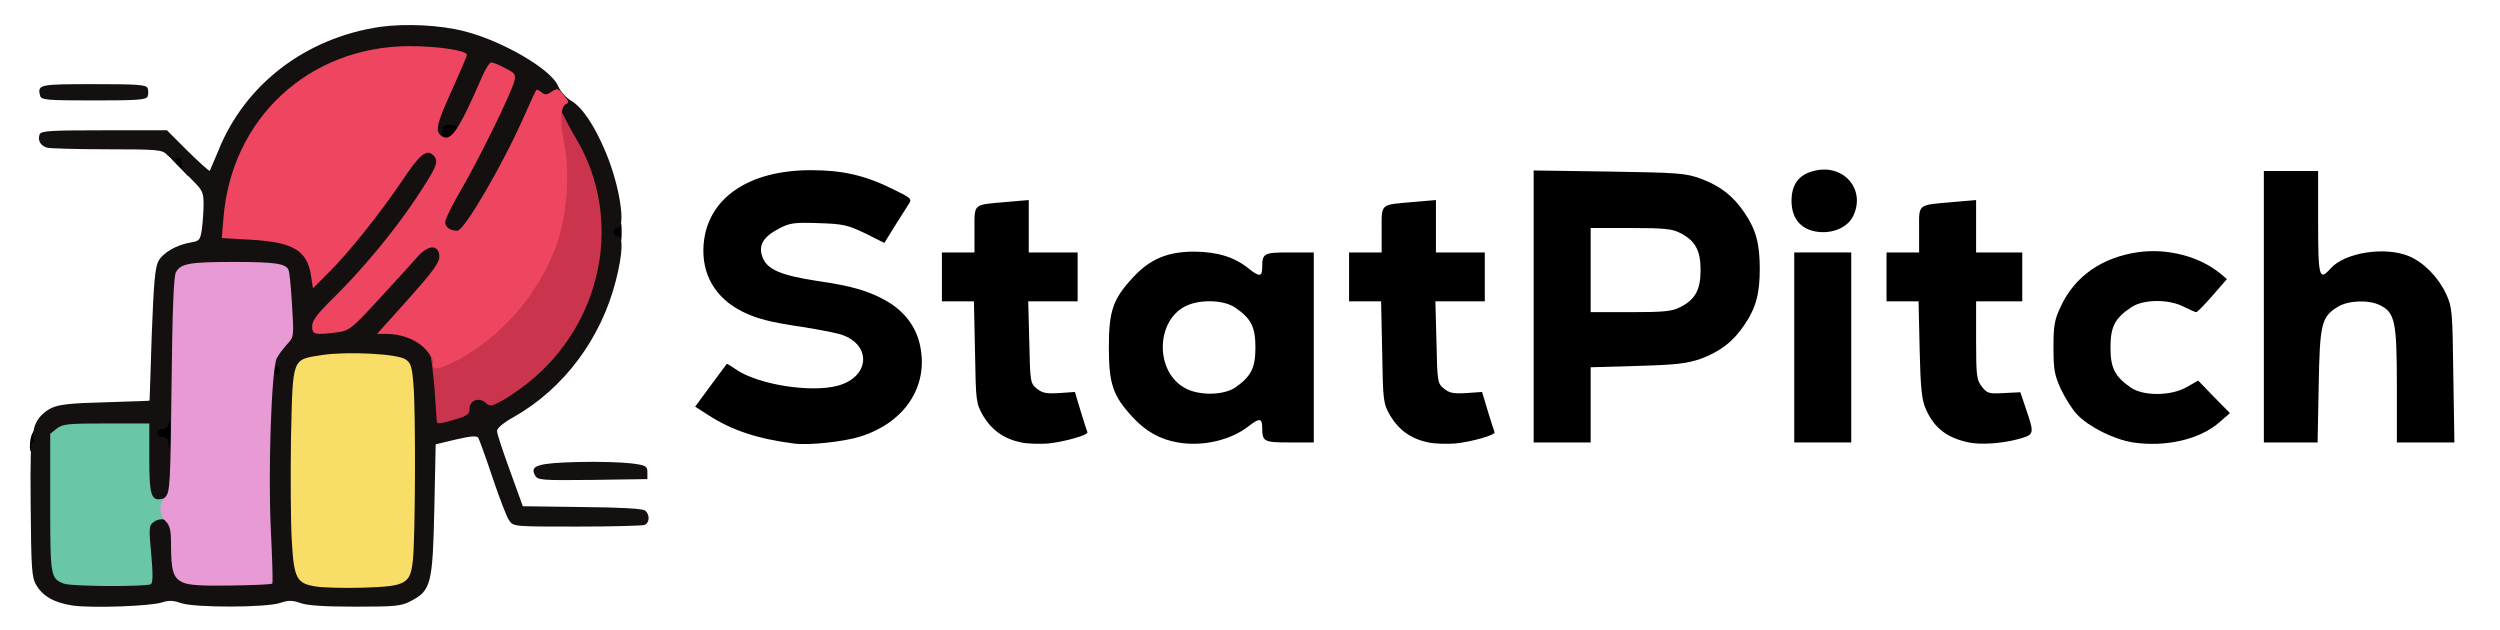
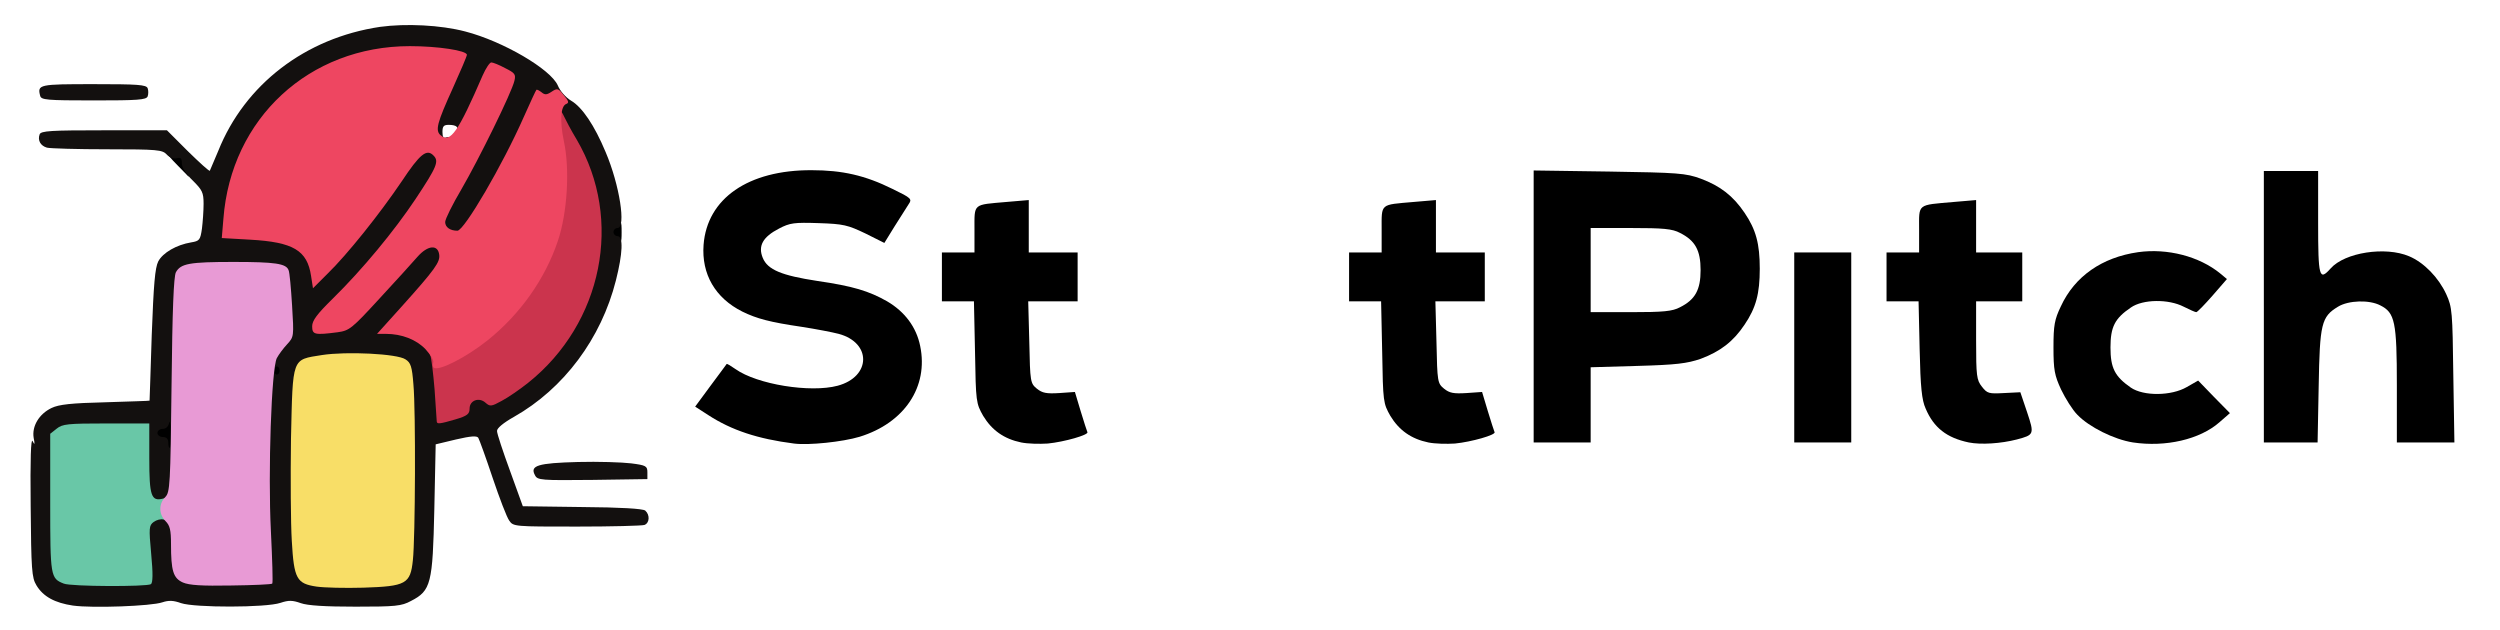
<svg xmlns="http://www.w3.org/2000/svg" version="1.0" width="921px" height="232px" viewBox="0 0 921 232" preserveAspectRatio="xMidYMid meet">
  <g fill="#000000">
    <path d="M59 166 c0 -1.3 -0.7 -2 -2 -2 -1.7 0 -2 -0.7 -2 -4.5 0 -3.8 0.3 -4.5 2 -4.5 1.3 0 2 -0.7 2 -2 0 -1.6 0.7 -2 3.5 -2 l3.5 0 0 8.5 0 8.5 -3.5 0 c-2.8 0 -3.5 -0.4 -3.5 -2z" />
-     <path d="M11 164.8 c0 -4.3 1.2 -6.8 3.1 -6.8 1.6 0 1.9 0.8 1.9 4.5 0 4.1 -0.2 4.5 -2.5 4.5 -1.9 0 -2.5 -0.5 -2.5 -2.2z" />
    <path d="M292.5 163.4 c-13.3 -1.7 -23 -4.9 -31.6 -10.5 l-4.8 -3.1 5.6 -7.6 c3.2 -4.2 5.8 -7.9 6 -8.1 0.1 -0.2 1.6 0.7 3.3 1.9 7.9 5.6 27.5 8.8 37.6 6.1 12.3 -3.3 12.6 -15.8 0.4 -19.1 -2.3 -0.6 -8.5 -1.8 -13.7 -2.6 -11.6 -1.7 -16.5 -3 -21.8 -5.6 -10 -5 -15.1 -13.8 -14.3 -24.6 1.3 -17.1 16.5 -27.6 39.8 -27.5 11.3 0 19.7 1.9 29.8 6.9 7 3.4 7.3 3.7 5.9 5.7 -0.8 1.2 -3.1 4.9 -5.2 8.2 l-3.7 6 -7 -3.5 c-6.5 -3.1 -8 -3.5 -17.2 -3.8 -9 -0.3 -10.6 -0.1 -14.6 2 -6 3.1 -7.8 6.4 -6 10.8 1.8 4.4 7 6.5 20.1 8.5 13.1 1.9 19 3.7 25.7 7.5 6.5 3.8 10.8 9.5 12.2 16.5 3.1 15 -5.8 28.3 -22.3 33.4 -6.3 1.9 -18.8 3.2 -24.2 2.5z" />
    <path d="M376.2 163 c-6.3 -1.3 -10.8 -4.5 -14 -9.8 -2.6 -4.6 -2.7 -5.1 -3 -23.4 l-0.4 -18.8 -5.9 0 -5.9 0 0 -9 0 -9 6 0 6 0 0 -8.4 c0 -9.8 -0.7 -9.1 11.8 -10.2 l8.2 -0.7 0 9.7 0 9.6 9 0 9 0 0 9 0 9 -9.1 0 -9.1 0 0.4 15.1 c0.3 14.7 0.4 15.1 2.8 17.1 2 1.6 3.5 1.9 8.3 1.6 l5.7 -0.4 2.1 7 c1.2 3.9 2.3 7.4 2.5 7.8 0.6 1 -8.5 3.6 -14.6 4.2 -3 0.2 -7.4 0.1 -9.8 -0.4z" />
-     <path d="M433.9 163 c-6.5 -1.1 -11.9 -4.1 -16.8 -9.5 -7.1 -7.7 -8.6 -12.1 -8.6 -25.5 0 -13.5 1.5 -17.9 9 -25.9 6.2 -6.7 12.7 -9.4 22.5 -9.4 8.6 0.1 14.8 2 20.1 6.3 3.9 3.1 4.9 3 4.9 -0.6 0 -5.1 0.6 -5.4 10.1 -5.4 l8.9 0 0 35 0 35 -8.9 0 c-9.5 0 -10.1 -0.3 -10.1 -5.4 0 -3.6 -1 -3.7 -5 -0.6 -6.6 5.2 -17 7.6 -26.1 6z m21.1 -20.2 c5.9 -4.1 7.5 -7.2 7.5 -14.8 0 -7.6 -1.6 -10.7 -7.5 -14.7 -3.9 -2.7 -12.1 -3.1 -17.4 -0.9 -12 5 -12.4 24.9 -0.6 30.8 5.1 2.6 13.8 2.4 18 -0.4z" />
    <path d="M526.2 163 c-6.3 -1.3 -10.8 -4.5 -14 -9.8 -2.6 -4.6 -2.7 -5.1 -3 -23.4 l-0.4 -18.8 -5.9 0 -5.9 0 0 -9 0 -9 6 0 6 0 0 -8.4 c0 -9.8 -0.7 -9.1 11.8 -10.2 l8.2 -0.7 0 9.7 0 9.6 9 0 9 0 0 9 0 9 -9.1 0 -9.1 0 0.4 15.1 c0.3 14.7 0.4 15.1 2.8 17.1 2 1.6 3.5 1.9 8.3 1.6 l5.7 -0.4 2.1 7 c1.2 3.9 2.3 7.4 2.5 7.8 0.6 1 -8.5 3.6 -14.6 4.2 -3 0.2 -7.4 0.1 -9.8 -0.4z" />
    <path d="M725.3 163 c-8.1 -1.7 -12.9 -5.4 -15.9 -12.5 -1.4 -3.1 -1.9 -7.8 -2.2 -21.7 l-0.4 -17.8 -5.9 0 -5.9 0 0 -9 0 -9 6 0 6 0 0 -8.4 c0 -9.7 -0.9 -9 12.8 -10.2 l8.2 -0.7 0 9.7 0 9.6 8.5 0 8.5 0 0 9 0 9 -8.5 0 -8.5 0 0 14.4 c0 13.1 0.2 14.6 2.1 17 2 2.6 2.6 2.7 8.2 2.4 l6 -0.3 2.5 7.4 c2.7 8.1 2.6 8.3 -3.8 10 -5.8 1.5 -13.2 2 -17.7 1.1z" />
    <path d="M785.8 163 c-7 -1.1 -16.2 -5.7 -20.5 -10.2 -1.8 -1.8 -4.4 -6 -6 -9.3 -2.4 -5.2 -2.8 -7.2 -2.8 -15.5 0 -8.2 0.4 -10.3 2.7 -15.1 5.1 -11.1 15.2 -18.1 28.5 -20 10.7 -1.5 22.5 1.5 30.3 7.9 l2.4 2 -5.3 6.1 c-2.9 3.3 -5.6 6.1 -6 6.1 -0.4 0 -2.4 -0.9 -4.6 -2 -5.6 -2.9 -15.1 -2.8 -19.5 0.3 -5.9 4 -7.5 7.1 -7.5 14.7 0 7.6 1.6 10.7 7.5 14.8 4.7 3.2 14.9 3.1 20.6 -0.2 l4.2 -2.4 5.8 6 5.9 6 -3.9 3.4 c-7.2 6.3 -19.8 9.2 -31.8 7.4z" />
    <path d="M565 112.9 l0 -50.1 27.8 0.4 c25.5 0.4 28.2 0.6 33.7 2.6 7.3 2.7 12 6.4 16.2 12.6 4.2 6.2 5.6 11.4 5.6 20.6 0 9.2 -1.4 14.4 -5.6 20.6 -4.2 6.3 -9 9.9 -16.2 12.6 -5 1.7 -8.9 2.2 -23.2 2.6 l-17.3 0.5 0 13.8 0 13.9 -10.5 0 -10.5 0 0 -50.1z m53.9 0.3 c5.6 -2.8 7.6 -6.4 7.6 -13.7 0 -7.3 -2 -10.9 -7.6 -13.7 -2.8 -1.5 -6.1 -1.8 -18.1 -1.8 l-14.8 0 0 15.5 0 15.5 14.8 0 c12 0 15.3 -0.3 18.1 -1.8z" />
    <path d="M661 128 l0 -35 10.5 0 10.5 0 0 35 0 35 -10.5 0 -10.5 0 0 -35z" />
-     <path d="M834 113 l0 -50 10 0 10 0 0 19 c0 20.2 0.4 21.6 4.6 16.9 5.2 -5.9 20.2 -8.2 28.9 -4.5 5.5 2.3 10.9 7.9 13.7 14 2.2 4.8 2.3 6.5 2.6 29.9 l0.4 24.7 -10.6 0 -10.6 0 0 -21.1 c0 -23.3 -0.7 -26.7 -6.1 -29.4 -4 -2.1 -11.7 -1.9 -15.6 0.5 -6.1 3.7 -6.7 6.2 -7.1 29.3 l-0.4 20.7 -9.9 0 -9.9 0 0 -50z" />
+     <path d="M834 113 l0 -50 10 0 10 0 0 19 c0 20.2 0.4 21.6 4.6 16.9 5.2 -5.9 20.2 -8.2 28.9 -4.5 5.5 2.3 10.9 7.9 13.7 14 2.2 4.8 2.3 6.5 2.6 29.9 l0.4 24.7 -10.6 0 -10.6 0 0 -21.1 c0 -23.3 -0.7 -26.7 -6.1 -29.4 -4 -2.1 -11.7 -1.9 -15.6 0.5 -6.1 3.7 -6.7 6.2 -7.1 29.3 l-0.4 20.7 -9.9 0 -9.9 0 0 -50" />
    <path d="M97 142.8 c0 -1.3 0.3 -4.7 0.6 -7.5 0.7 -5.2 0.8 -5.3 3.9 -5.3 2.1 0 3.5 0.6 3.9 1.6 1 2.5 0.7 9.4 -0.4 9.4 -0.5 0 -1 0.9 -1 2 0 1.6 -0.7 2 -3.5 2 -3 0 -3.5 -0.3 -3.5 -2.2z" />
    <path d="M223 85.5 c0 -4.3 0.1 -4.5 3 -4.5 2.9 0 3 0.2 3 4.5 0 4.3 -0.1 4.5 -3 4.5 -2.9 0 -3 -0.2 -3 -4.5z" />
-     <path d="M667.3 84.9 c-4.7 -1.4 -7.3 -5.3 -7.3 -10.9 0 -6 2.6 -9.6 8.1 -11 10.8 -2.9 19.3 6.5 14.7 16.4 -2.2 4.9 -9.2 7.4 -15.5 5.5z" />
    <path d="M65.3 60.8 c-2.4 -2.4 -4.3 -4.7 -4.3 -5.1 0 -0.4 1.8 -0.7 4 -0.7 4.6 0 5.3 1 4.8 6.4 l-0.3 3.7 -4.2 -4.3z" />
-     <path d="M160 51 c0 -1.6 -0.4 -3 -1 -3 -1.1 0 -1.4 -4.9 -0.4 -7.4 0.9 -2.3 7.4 -2.2 7.5 0.2 0 1 0.3 1.2 0.6 0.5 0.2 -0.7 2 -1.3 3.9 -1.3 3.1 0 3.4 0.2 3.4 3 0 3.8 -2.4 8.6 -4.9 10 -1.1 0.5 -3.6 1 -5.5 1 -3.3 0 -3.6 -0.2 -3.6 -3z" />
  </g>
  <g fill="#13100f">
    <path d="M26.9 223.1 c-6.7 -1 -11 -3.3 -13.5 -7.5 -1.7 -2.8 -1.9 -5.7 -2.1 -29.1 -0.2 -17.5 0.1 -25.3 0.7 -24 0.8 1.6 0.9 1.3 0.4 -1.2 -0.7 -4.3 2 -8.8 6.6 -11 2.7 -1.3 7.3 -1.8 19.8 -2.1 8.9 -0.3 16.2 -0.5 16.3 -0.6 0 0 0.4 -10.9 0.8 -24.2 0.7 -18.7 1.2 -24.7 2.4 -27.1 1.7 -3.2 6.7 -6.1 12.1 -7 3.1 -0.5 3.4 -0.9 4 -5.1 0.3 -2.4 0.6 -6.6 0.6 -9.1 0 -4.2 -0.5 -5.1 -4 -8.6 -2.5 -2.4 -4 -4.8 -4 -6.3 0 -1.9 -0.4 -2.3 -1.9 -1.9 -1.2 0.3 -2.7 -0.3 -3.7 -1.4 -1.6 -1.7 -3.4 -1.9 -21.8 -1.9 -11.1 0 -21.1 -0.3 -22.3 -0.6 -2.4 -0.7 -3.5 -2.7 -2.7 -4.9 0.5 -1.3 4.1 -1.5 23.7 -1.5 l23.2 0 7.7 7.7 c4.3 4.2 7.9 7.5 8.1 7.2 0.1 -0.2 1.5 -3.5 3.1 -7.3 9.8 -24.5 32.1 -41.6 59.6 -45.7 9.5 -1.3 22.3 -0.7 31.4 1.7 13.9 3.6 31.5 13.9 34.1 19.9 0.8 2 2.9 4.4 4.9 5.6 4.1 2.4 8.6 9.1 12.7 18.9 5.2 12.2 7.6 28 4.4 28 -0.8 0 -1.5 0.7 -1.5 1.5 0 0.8 0.7 1.5 1.5 1.5 2.2 0 1.9 6.4 -0.6 16.3 -5.4 21.4 -19.2 39.9 -37.6 50.3 -3.9 2.2 -6.3 4.2 -6.2 5.2 0 1 2.2 7.6 4.8 14.7 l4.7 13 21.9 0.3 c14.1 0.1 22.3 0.6 23.2 1.3 1.8 1.6 1.6 4.6 -0.3 5.3 -0.9 0.3 -12.1 0.6 -24.9 0.6 -23 0 -23.4 0 -24.9 -2.2 -0.9 -1.2 -3.6 -8.3 -6.1 -15.7 -2.5 -7.5 -4.9 -14.1 -5.3 -14.8 -0.5 -0.8 -2.6 -0.7 -8.2 0.6 l-7.5 1.8 -0.5 23.9 c-0.6 27.4 -1.2 30 -8.6 33.8 -3.5 1.9 -5.7 2.1 -20.4 2.1 -11.2 0 -17.7 -0.4 -20.2 -1.3 -3.1 -1.1 -4.5 -1.1 -7.5 -0.1 -5.3 1.8 -31.6 1.8 -36.6 0.1 -2.8 -1 -4.5 -1.1 -6.9 -0.3 -4 1.4 -25.7 2.2 -32.9 1.2z m119.1 -12 c3.5 -2.6 4.2 -10.4 3.8 -45 -0.4 -27.9 -0.4 -28.4 -2.6 -30.1 -5 -4.1 -30.1 -3.5 -34.4 0.8 -1.8 1.7 -2 3.9 -2.5 24.8 -0.7 28.7 0.2 45.6 2.7 48.6 2.2 2.8 8.7 3.8 21 3.2 7.1 -0.3 10.1 -0.9 12 -2.3z m-93.9 -9.8 c-0.4 -12.6 0 -13.3 7.8 -13.3 5 0 6.1 1.7 6.1 9.8 0 9.7 0.8 12.2 4.6 13.8 3.7 1.6 23 1.9 25.2 0.5 1.1 -0.7 1.3 -4.8 0.7 -21.7 -0.7 -22.2 0.7 -56.1 2.5 -61 0.6 -1.6 2.3 -4.1 3.6 -5.5 2.5 -2.6 2.5 -3 1.9 -11.7 -0.4 -4.9 -1.1 -9.5 -1.5 -10.2 -1.1 -1.8 -7.7 -3 -17 -3 -9.8 0 -16 1.2 -17.6 3.4 -1.5 2.2 -2.5 22.1 -2.5 54 0 15.4 -0.5 27.8 -1 28.8 -1.1 2.1 -9.7 2.6 -11.7 0.6 -0.8 -0.8 -1.2 -5.4 -1.2 -14 l0 -12.8 -12.9 0 c-18.8 0 -17.6 -1.8 -17.6 26.3 0 28.8 -0.7 27.7 19 27.4 l12 -0.2 -0.4 -11.2z m10.8 -42 c-0.1 -3.2 -0.4 -4.8 -0.6 -3.5 -0.3 1.4 -1.2 2.2 -2.4 2.2 -1 0 -1.9 0.7 -1.9 1.5 0 0.8 0.9 1.5 2 1.5 1.3 0 2 0.7 2 2 0 1.1 0.2 2 0.5 2 0.3 0 0.4 -2.6 0.4 -5.7z m107.1 -11.8 c0 -2.8 2.2 -3.7 8.4 -3.4 5.4 0.3 9.7 -2.2 19 -11.4 10.9 -10.7 17.2 -22.5 20.1 -37.9 2.7 -14.4 -1.6 -31.9 -11.4 -46.3 -1.2 -1.7 -2.1 -4.6 -2.1 -6.7 0 -3.3 -0.3 -3.8 -2.3 -3.8 -1.8 0 -2.8 1.2 -5.1 6.8 -4 9.3 -12.9 26.2 -18.9 35.5 -4.8 7.6 -5 7.7 -9 7.7 l-4.2 0 0.3 5.8 0.4 5.7 -8.6 10 c-8.1 9.5 -8.4 10 -6.3 10.9 11.1 4.2 11.7 5.2 12.8 19.9 0.4 6.2 0.8 11.3 0.8 11.4 0.1 0.1 1.5 -0.3 3.1 -0.8 2.2 -0.8 3 -1.7 3 -3.4z m-67 -11 c0 -0.8 -0.4 -1.5 -1 -1.5 -0.5 0 -1 0.7 -1 1.5 0 0.8 0.5 1.5 1 1.5 0.6 0 1 -0.7 1 -1.5z m33.7 -29.4 c5.9 -6.5 12.3 -13.4 14.1 -15.4 2.8 -3.2 3.8 -3.7 8 -3.8 2.6 0 4.1 -0.3 3.5 -0.6 -0.8 -0.3 -1.3 -2.4 -1.3 -5.5 0 -4.3 0.8 -6.4 5.7 -14.6 9 -15.4 19.4 -37.5 18 -38.4 -2.1 -1.3 -2.8 -0.9 -4.3 2.9 -0.9 2.1 -3.2 7.1 -5.1 11.1 -3 6.1 -3.9 7.2 -6 7.2 -2 0 -2.3 -0.3 -1.4 -1.3 1.4 -1.7 0.4 -2.7 -2.6 -2.7 -1.8 0 -2.3 0.5 -2.3 2.6 0 1.9 0.4 2.5 1.5 2 0.9 -0.3 1.5 0 1.5 0.9 0 0.9 -0.9 1.5 -2.2 1.5 -1.7 0 -1.9 0.3 -1 1.2 1.7 1.7 1.5 8.4 -0.4 12.1 -6 11.6 -19.5 28.9 -34.1 43.8 -9.3 9.5 -9.4 9.5 -5.9 9.1 3 -0.4 5.1 -2.1 14.3 -12.1z m-8.3 -21.1 c4 -4.7 10.7 -13.7 15.1 -20 4.3 -6.3 8.4 -11.8 8.9 -12.2 0.6 -0.4 2.2 -0.8 3.6 -0.8 2.4 0 2.5 -0.3 2.2 -4.8 -0.3 -3.9 0.4 -6.6 4.2 -15.1 2.6 -5.7 4.4 -10.6 4.2 -10.8 -1.1 -1.1 -8.7 -2.3 -15.2 -2.3 -17.9 0 -37.9 9.5 -50.8 24.2 -7.5 8.6 -13.1 21.9 -15.1 35.9 l-0.7 4.6 10.5 0.6 c5.8 0.3 12 1.2 13.9 2 4 1.7 7.8 6.1 7.8 9 0 2 0 2 2.2 0.1 1.1 -1 5.3 -5.7 9.2 -10.4z" />
    <path d="M197.1 175.1 c-2 -3.6 1 -4.5 15.8 -4.9 7.5 -0.2 16.3 0.1 19.6 0.5 5.5 0.7 6 1 6 3.3 l0 2.5 -20.2 0.3 c-19 0.2 -20.3 0.1 -21.2 -1.7z" />
    <path d="M14.8 35.3 c-1.1 -4.2 -0.4 -4.3 19.7 -4.3 16.2 0 19.4 0.2 19.9 1.5 0.3 0.8 0.3 2.2 0 3 -0.5 1.3 -3.7 1.5 -19.9 1.5 -17.5 0 -19.3 -0.2 -19.7 -1.7z" />
  </g>
  <g fill="#492a2c">
 </g>
  <g fill="#912c3c">
 </g>
  <g fill="#6d635c">
 </g>
  <g fill="#cb344d">
    <path d="M160.9 155.3 c0 -0.5 -0.4 -5.7 -0.8 -11.8 -0.5 -6 -1.2 -11.8 -1.6 -12.7 -0.6 -1.5 -0.2 -1.8 1.9 -1.8 1.4 0 2.6 0.5 2.6 1.1 0 1.5 8.3 -3.3 14.4 -8.3 11.5 -9.4 20.6 -22.5 25 -36 3.7 -11.1 4.3 -20.3 2.1 -31.6 -0.9 -4.9 -1.5 -9.9 -1.3 -11.3 0.4 -3.4 3.1 -3.5 4.5 -0.2 0.7 1.5 2.8 5.5 4.8 8.8 17.2 29.4 9.5 67.6 -17.9 89.5 -3 2.4 -7.5 5.5 -9.8 6.7 -3.8 2.1 -4.3 2.1 -5.9 0.7 -2.4 -2.2 -5.9 -0.9 -5.9 2.1 0 2 -0.8 2.7 -5.2 4 -5.8 1.7 -6.8 1.8 -6.9 0.8z" />
  </g>
  <g fill="#ee4661">
    <path d="M159.7 135.4 c-0.3 -0.3 -0.3 -1.2 -0.1 -1.9 0.3 -0.7 -1 -2.8 -2.8 -4.8 -3.4 -3.6 -8.8 -5.7 -14.6 -5.7 l-3.3 0 9.1 -10.1 c12.3 -13.7 14.2 -16.4 13.8 -19.1 -0.5 -3.8 -4.2 -3.5 -8 0.8 -1.8 2.1 -8.1 9 -14.1 15.5 -10.1 11 -11 11.7 -15.3 12.3 -8.5 1.1 -9.4 0.9 -9.4 -2.2 0 -2.1 1.8 -4.5 7.6 -10.2 11 -10.8 22.7 -25 30.5 -36.7 7.9 -11.9 8.7 -13.9 6.6 -16 -2.5 -2.6 -5 -0.6 -11.7 9.5 -8.1 12 -20.1 27 -27.3 34 l-5.4 5.4 -0.7 -4.5 c-1.4 -9.5 -6.6 -12.5 -22.4 -13.4 l-10.5 -0.6 0.6 -7.1 c2.8 -37 31.6 -63.6 68.7 -63.6 10.2 0 21 1.6 21 3.2 0 0.5 -2.3 5.9 -5.1 12.1 -5.9 13 -6.7 15.8 -4.5 17.6 3.5 2.9 6.4 -1.3 15.4 -22.1 1.2 -2.7 2.6 -4.8 3.2 -4.8 0.6 0 2.9 0.9 5.1 2.1 3.6 1.8 4 2.3 3.4 4.7 -1 4.3 -13 28.7 -19.5 39.9 -3.3 5.6 -6 11 -6 12.1 0 1.9 1.8 3.2 4.5 3.2 2.5 0 16.7 -24.3 24.5 -42 2.3 -5.2 4.4 -9.7 4.6 -9.9 0.2 -0.2 1 0.2 1.9 0.9 1.2 1 1.9 1 3.7 -0.2 2.1 -1.4 2.5 -1.3 4.5 1.3 1.8 2.1 2 2.8 0.9 3.2 -2.1 0.8 -2.4 6.3 -0.9 13.6 2.3 10.4 1.3 26.6 -2.2 36.9 -4.7 14 -13.9 27 -25.9 36.6 -7.9 6.3 -18.3 11.6 -19.9 10z" />
  </g>
  <g fill="#b1a04b">
 </g>
  <g fill="#69c7a7">
    <path d="M23.5 215 c-4.9 -1.9 -5 -2.7 -5 -29.7 l0 -25.5 2.4 -1.9 c2.1 -1.7 4.1 -1.9 18.2 -1.9 l15.9 0 0 12.9 c0 13.7 0.7 15.9 5 14.8 1.8 -0.5 2 0 2 3.8 0 3.6 -0.3 4.2 -1.7 3.9 -1 -0.3 -2.6 0.1 -3.7 0.9 -1.7 1.3 -1.8 2.1 -0.9 11.8 0.7 7.3 0.6 10.6 -0.1 11.1 -1.5 1 -29.6 0.9 -32.1 -0.2z" />
  </g>
  <g fill="#c080ae">
 </g>
  <g fill="#f8de67">
    <path d="M116.6 216.1 c-7.3 -1.1 -8.3 -2.8 -9.1 -16.8 -0.4 -6.5 -0.5 -23.4 -0.3 -37.7 0.7 -30.3 0.2 -29 11.4 -30.8 9 -1.4 27.8 -0.5 30.8 1.6 1.9 1.2 2.4 2.6 2.9 9.2 0.9 9.6 0.7 56.8 -0.2 64.8 -0.9 8.7 -2.5 9.6 -18.2 10.1 -6.8 0.2 -14.6 0 -17.3 -0.4z" />
  </g>
  <g fill="#e89ad5">
    <path d="M67.4 214.6 c-3.6 -1.6 -4.4 -4.3 -4.4 -14.2 0 -5.1 -0.4 -6.8 -2 -8.4 -2.5 -2.5 -2.6 -6.4 -0.1 -8.9 1.7 -1.7 1.9 -4.4 2.3 -41.2 0.3 -28.2 0.8 -40 1.6 -41.6 1.8 -3.2 4.9 -3.8 21.2 -3.8 15.4 0 19.4 0.6 20.3 3 0.4 0.8 0.9 6.6 1.3 13 0.7 11.4 0.7 11.6 -1.8 14.3 -1.4 1.5 -3.1 3.8 -3.8 5.1 -2 3.8 -3.3 42.1 -2.2 63.7 0.5 10.4 0.8 19.1 0.5 19.4 -0.2 0.3 -7.1 0.6 -15.1 0.7 -10.8 0.2 -15.5 -0.1 -17.8 -1.1z" />
  </g>
</svg>